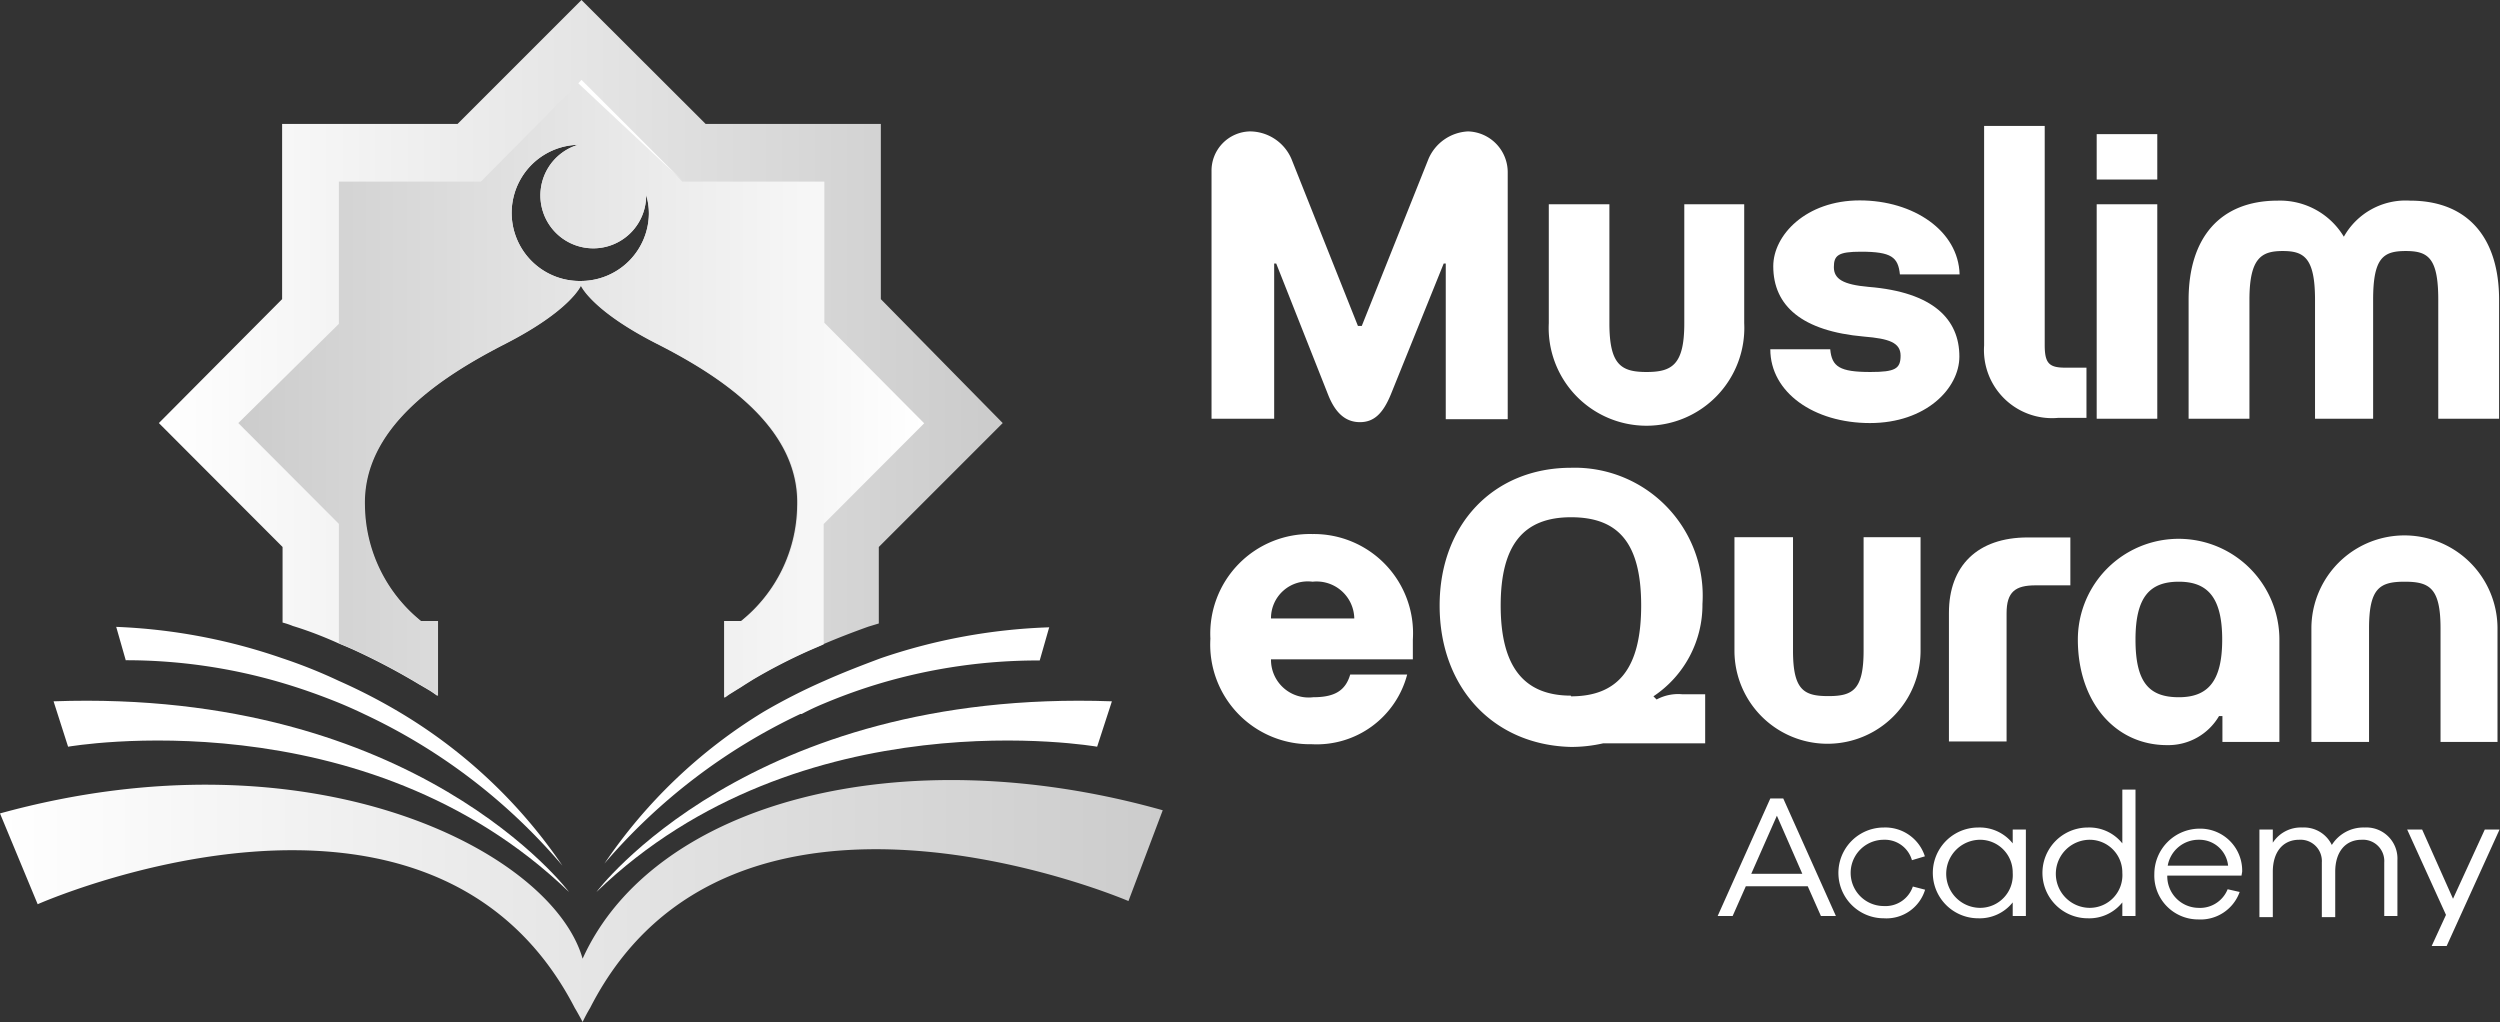
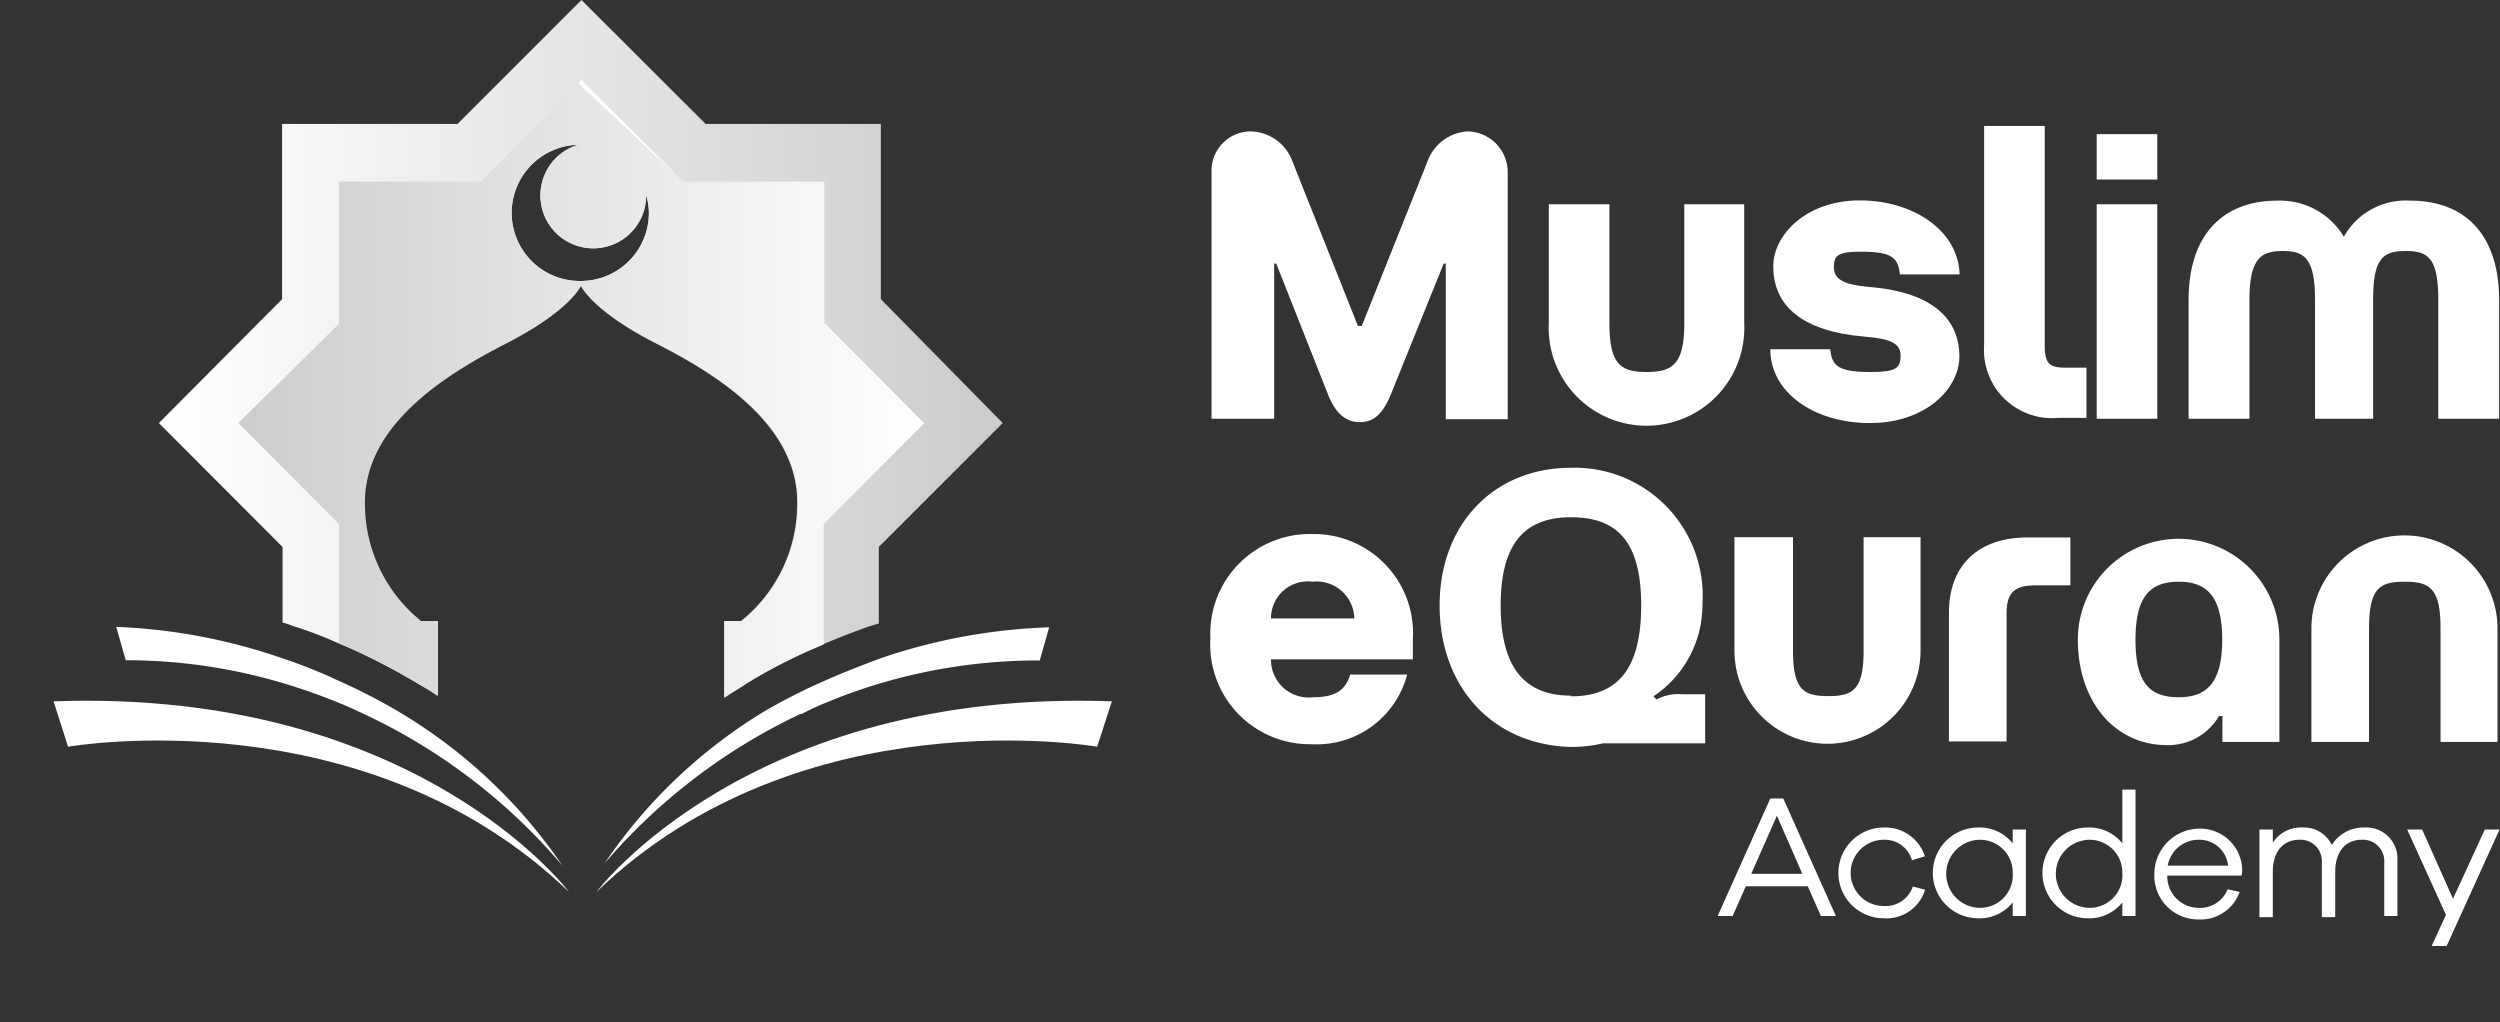
<svg xmlns="http://www.w3.org/2000/svg" xmlns:xlink="http://www.w3.org/1999/xlink" viewBox="0 0 110.15 45.04">
  <rect x="0" y="0" width="110.15" height="45.04" fill="#333333" stroke="none" />
  <defs>
    <style>.cls-1{fill:#fff;}.cls-2{fill:url(#linear-gradient);}.cls-3{fill:url(#linear-gradient-2);}.cls-4{fill:url(#linear-gradient-3);}</style>
    <linearGradient id="linear-gradient" x1="6.84" y1="15.37" x2="43.44" y2="15.37" gradientUnits="userSpaceOnUse">
      <stop offset="0" stop-color="#fff" />
      <stop offset="1" stop-color="#ccc" />
    </linearGradient>
    <linearGradient id="linear-gradient-2" x1="40.75" y1="17.13" x2="10.5" y2="17.13" xlink:href="#linear-gradient" />
    <linearGradient id="linear-gradient-3" x1="0" y1="39.71" x2="51.23" y2="39.71" xlink:href="#linear-gradient" />
  </defs>
  <g id="Layer_2" data-name="Layer 2">
    <g id="Layer_1-2" data-name="Layer 1">
      <path class="cls-1" d="M59.83,14.36H60L62.94,7a2,2,0,0,1,1.74-1.21,1.8,1.8,0,0,1,1.75,1.78v10.9H63.7V11.61h-.09l-2.33,5.77c-.35.85-.75,1.22-1.36,1.22s-1.07-.37-1.4-1.2l-2.29-5.79h-.09v6.84H53.38V7.55a1.73,1.73,0,0,1,1.69-1.76A2,2,0,0,1,56.9,7Z" />
      <path class="cls-1" d="M74.21,14.25V9h2.64v5.24a4.31,4.31,0,1,1-8.61,0V9h2.67v5.24c0,1.84.52,2.15,1.64,2.15S74.21,16.07,74.21,14.25Z" />
      <path class="cls-1" d="M86.34,12.09H83.71c-.08-.76-.37-1-1.72-1-1,0-1.19.16-1.19.68s.4.77,1.53.87c2.85.23,4,1.43,4,3.07,0,1.4-1.47,2.93-3.94,2.93S78,17.29,78,15.39h2.64c.07.77.42,1,1.77,1,1.09,0,1.33-.14,1.33-.72s-.52-.75-1.61-.84c-2.73-.24-4-1.35-4-3.1,0-1.37,1.44-2.9,3.81-2.9S86.29,10.17,86.34,12.09Z" />
      <path class="cls-1" d="M90.09,5.55V15.2c0,.82.2,1,.92,1h.92v2.21H90.7a3,3,0,0,1-3.28-3.19V5.55Z" />
      <path class="cls-1" d="M92.38,5.91h2.67v2H92.38Zm2.67,12.54H92.38V9h2.67Z" />
      <path class="cls-1" d="M99.11,13.21v5.24H96.43V13.21c0-2.74,1.39-4.37,3.93-4.37a3.28,3.28,0,0,1,2.91,1.59h0a3.12,3.12,0,0,1,2.91-1.59c2.55,0,3.93,1.63,3.93,4.37v5.24h-2.68V13.21c0-1.84-.44-2.15-1.43-2.15s-1.44.29-1.44,2.15v5.24H102V13.21c0-1.86-.49-2.15-1.42-2.15S99.11,11.35,99.11,13.21Z" />
      <path class="cls-1" d="M80.23,40.36l-.58-1.31H76.92l-.58,1.31h-.66L78,35.18h.57l2.32,5.18Zm-1.94-4.42L77.16,38.5h2.25Z" />
      <path class="cls-1" d="M84.28,39.06l.54.14A1.78,1.78,0,0,1,83,40.46a2,2,0,0,1,0-4,1.83,1.83,0,0,1,1.81,1.27l-.57.17A1.24,1.24,0,0,0,83,37a1.46,1.46,0,0,0,0,2.92A1.27,1.27,0,0,0,84.28,39.06Z" />
      <path class="cls-1" d="M89.26,40.36h-.58v-.6a1.86,1.86,0,0,1-1.52.7,2,2,0,0,1,0-4,1.86,1.86,0,0,1,1.52.7v-.61h.58Zm-.58-1.9A1.44,1.44,0,0,0,87.25,37a1.48,1.48,0,0,0,0,3A1.44,1.44,0,0,0,88.68,38.46Z" />
      <path class="cls-1" d="M94.09,40.36h-.58v-.6a1.86,1.86,0,0,1-1.52.7,2,2,0,0,1,0-4,1.86,1.86,0,0,1,1.52.7V34.79h.58Zm-.58-1.9A1.44,1.44,0,0,0,92.08,37a1.48,1.48,0,0,0,0,3A1.44,1.44,0,0,0,93.51,38.46Z" />
      <path class="cls-1" d="M98.76,38.58H95.49A1.39,1.39,0,0,0,96.85,40a1.31,1.31,0,0,0,1.3-.82l.53.12a1.83,1.83,0,0,1-1.83,1.21,1.93,1.93,0,0,1-1.93-2,2,2,0,0,1,2-2,1.85,1.85,0,0,1,1.87,1.9Zm-3.25-.44h2.66A1.27,1.27,0,0,0,96.89,37,1.38,1.38,0,0,0,95.51,38.14Z" />
      <path class="cls-1" d="M105.63,37.9v2.46h-.58V38a.94.94,0,0,0-1-1c-.7,0-1.16.52-1.16,1.41v2h-.59V38a.94.94,0,0,0-1-1c-.7,0-1.16.52-1.16,1.41v2h-.59V36.55h.59v.58a1.47,1.47,0,0,1,1.3-.67,1.36,1.36,0,0,1,1.3.77,1.64,1.64,0,0,1,1.44-.77A1.37,1.37,0,0,1,105.63,37.9Z" />
      <path class="cls-1" d="M107.8,41.68h-.66l.63-1.37-1.71-3.76h.66l1.36,3.05,1.4-3.05h.65Z" />
      <path class="cls-1" d="M57.83,23.53a4.37,4.37,0,0,1,4.42,4.65v.87H56a1.66,1.66,0,0,0,1.86,1.67c.93,0,1.42-.28,1.63-1H62a4.12,4.12,0,0,1-4.21,3.07,4.39,4.39,0,0,1-4.46-4.65A4.39,4.39,0,0,1,57.83,23.53Zm1.84,3.72a1.66,1.66,0,0,0-1.84-1.62A1.62,1.62,0,0,0,56,27.25Z" />
      <path class="cls-1" d="M63.43,26.68c0-3.59,2.39-6.07,5.79-6.07a5.64,5.64,0,0,1,5.79,6,4.84,4.84,0,0,1-2.16,4.07l.14.14,0,0a2,2,0,0,1,1.14-.23l1,0v2.16H70.64a6.36,6.36,0,0,1-1.42.16C65.82,32.83,63.43,30.32,63.43,26.68Zm5.79,4c2.09,0,3.09-1.25,3.09-4s-1-3.89-3.09-3.89-3.1,1.21-3.1,3.89S67.13,30.65,69.22,30.65Z" />
      <path class="cls-1" d="M82.11,28.67v-5h2.51v5a4.1,4.1,0,1,1-8.2,0v-5H79v5c0,1.75.49,2,1.56,2S82.11,30.4,82.11,28.67Z" />
      <path class="cls-1" d="M89.34,23.68h1.88v2.11H89.69c-.89,0-1.28.28-1.28,1.23v5.65H85.87V27C85.87,24.93,87.13,23.68,89.34,23.68Z" />
      <path class="cls-1" d="M91.55,28.18a4.44,4.44,0,1,1,8.88,0v4.51H97.92V31.55h-.15a2.59,2.59,0,0,1-2.29,1.28C93.17,32.83,91.55,30.9,91.55,28.18ZM96,30.72c1.28,0,1.91-.7,1.91-2.54s-.63-2.55-1.91-2.55-1.91.67-1.91,2.55S94.68,30.72,96,30.72Z" />
      <path class="cls-1" d="M104.38,27.69v5h-2.54v-5a4.1,4.1,0,1,1,8.2,0v5h-2.51v-5c0-1.78-.48-2.06-1.58-2.06S104.38,25.91,104.38,27.69Z" />
      <path class="cls-2" d="M38.81,13.18V5.46H31.09L25.62,0,20.16,5.46H12.43v7.72L7,18.64l5.45,5.46v3.33a3.39,3.39,0,0,1,.45.15c.69.21,1.38.48,2,.76l.59.25a29.3,29.3,0,0,1,3,1.58l.36.21v0c.14.08.28.18.42.28V27.36h-.75a6.64,6.64,0,0,1-2.47-5.05c-.11-3.43,3.28-5.67,6.19-7.16s3.34-2.58,3.34-2.58.45,1.1,3.36,2.58,6.3,3.73,6.18,7.16a6.61,6.61,0,0,1-2.47,5.05h-.75v3.38l.2-.14h0l.53-.33.14-.09.35-.22h0a24.19,24.19,0,0,1,2.54-1.31l.6-.26c.65-.28,1.33-.54,2-.78l.46-.14V24.1l5.46-5.46Zm-13.19-.8a3,3,0,0,1-.15-6,2.33,2.33,0,1,0,3,2.21v0a2.87,2.87,0,0,1,.12.83A3,3,0,0,1,25.62,12.38Z" />
      <path class="cls-3" d="M36.32,14.22V8H30.06L25.62,3.52l-.14.15L21.19,8H14.93v6.27L10.5,18.64l4.43,4.44v5.26l.59.25a29.3,29.3,0,0,1,3,1.58l.36.21v0c.14.08.28.18.42.28V27.36h-.75a6.64,6.64,0,0,1-2.47-5.05c-.11-3.43,3.28-5.67,6.19-7.16s3.34-2.58,3.34-2.58.45,1.1,3.36,2.58,6.3,3.73,6.18,7.16a6.61,6.61,0,0,1-2.47,5.05h-.75v3.38l.2-.14h0l.53-.33.14-.09.35-.22h0a24.19,24.19,0,0,1,2.54-1.31l.6-.26v-5.3l4.43-4.44Zm-10.7-1.84a3,3,0,0,1-.15-6,2.33,2.33,0,1,0,3,2.21v0a2.87,2.87,0,0,1,.12.83A3,3,0,0,1,25.62,12.38Z" />
      <polygon class="cls-1" points="25.62 3.52 30.05 7.95 25.48 3.67 25.62 3.52 25.62 3.52" />
-       <path class="cls-4" d="M25.67,42.24h0c-1.36-4.77-12-10.17-25.67-6.4l1.66,4S19,32.15,25.33,44.42h0c.06.09.34.6.34.61a6.72,6.72,0,0,1,.33-.62c6.24-12.22,23.72-4.71,23.72-4.71l1.51-4C39.77,32.47,28.81,35.3,25.67,42.24Z" />
      <path class="cls-1" d="M48.34,32.9l.65-2c-16-.57-22.71,8.4-22.71,8.4C35.29,30.61,48.34,32.9,48.34,32.9Z" />
      <path class="cls-1" d="M3,32.9l-.64-2c16-.57,22.71,8.4,22.71,8.4C16.05,30.61,3,32.9,3,32.9Z" />
      <path class="cls-1" d="M24.78,38.14a25.79,25.79,0,0,0-8.7-6.66h0q-.56-.27-1.14-.51c-.79-.32-1.62-.62-2.5-.88a24.24,24.24,0,0,0-6.9-1l-.42-1.47h0A25.3,25.3,0,0,1,12.43,29a22.47,22.47,0,0,1,2.5,1,25,25,0,0,1,2.84,1.48s0,0,0,0A22.7,22.7,0,0,1,24.78,38.14Z" />
      <path class="cls-1" d="M46.23,27.63l-.42,1.47a24.52,24.52,0,0,0-7,1,24.24,24.24,0,0,0-2.49.89,10.76,10.76,0,0,0-1,.47.11.11,0,0,0-.06,0,25.91,25.91,0,0,0-8.63,6.59,22.73,22.73,0,0,1,7-6.68,0,0,0,0,0,0,0A25.76,25.76,0,0,1,36.32,30c.85-.38,1.69-.7,2.49-1a25.51,25.51,0,0,1,7.4-1.36Z" />
    </g>
  </g>
</svg>